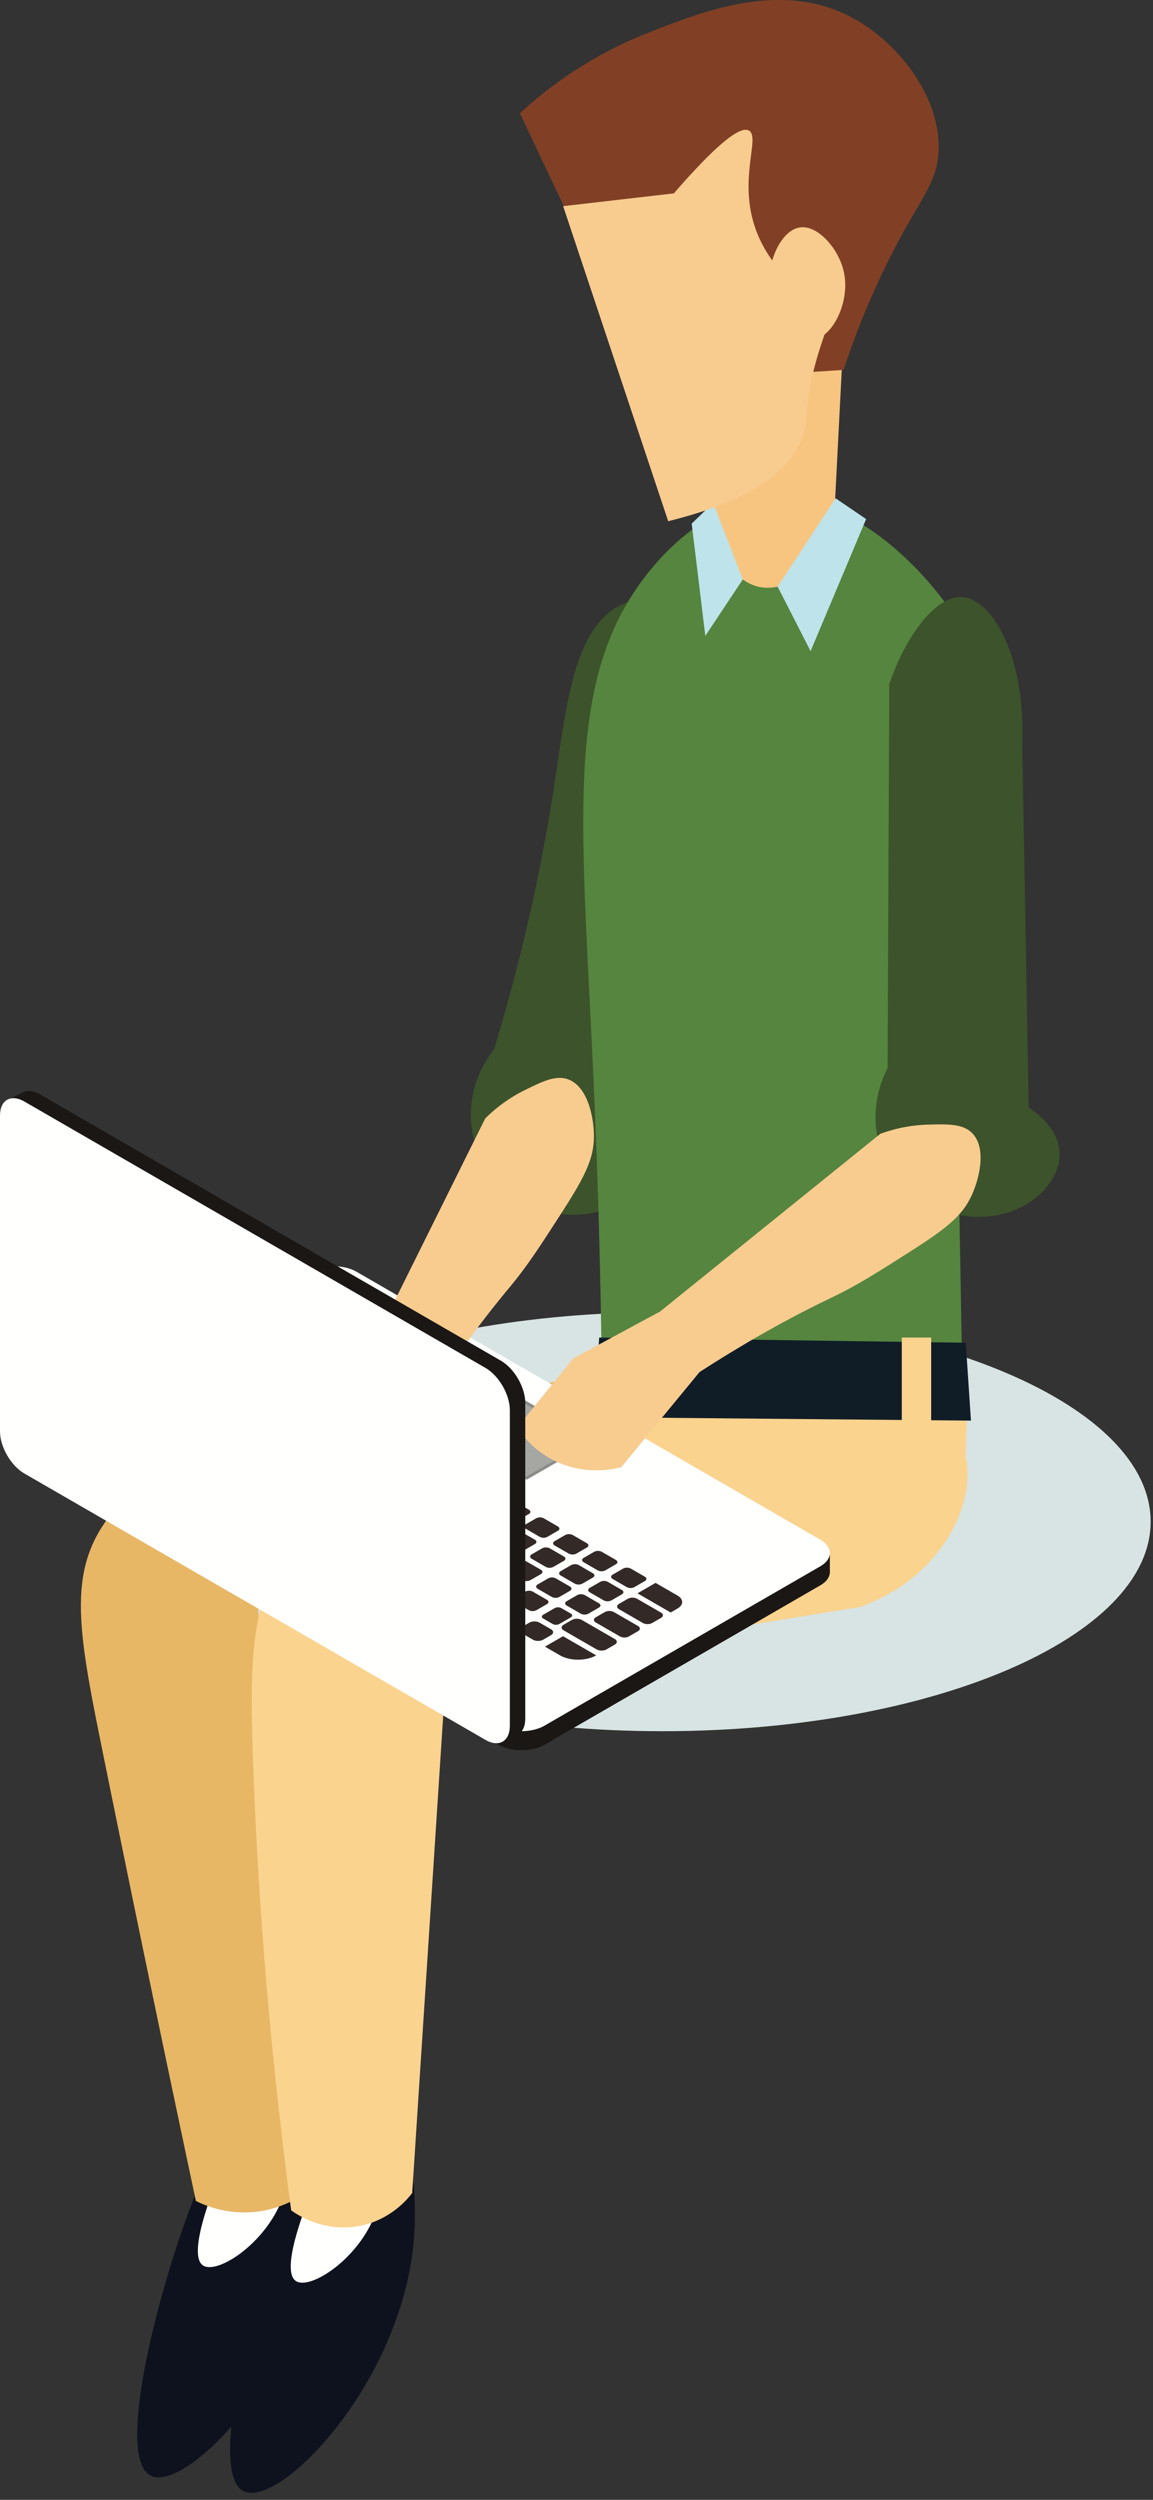
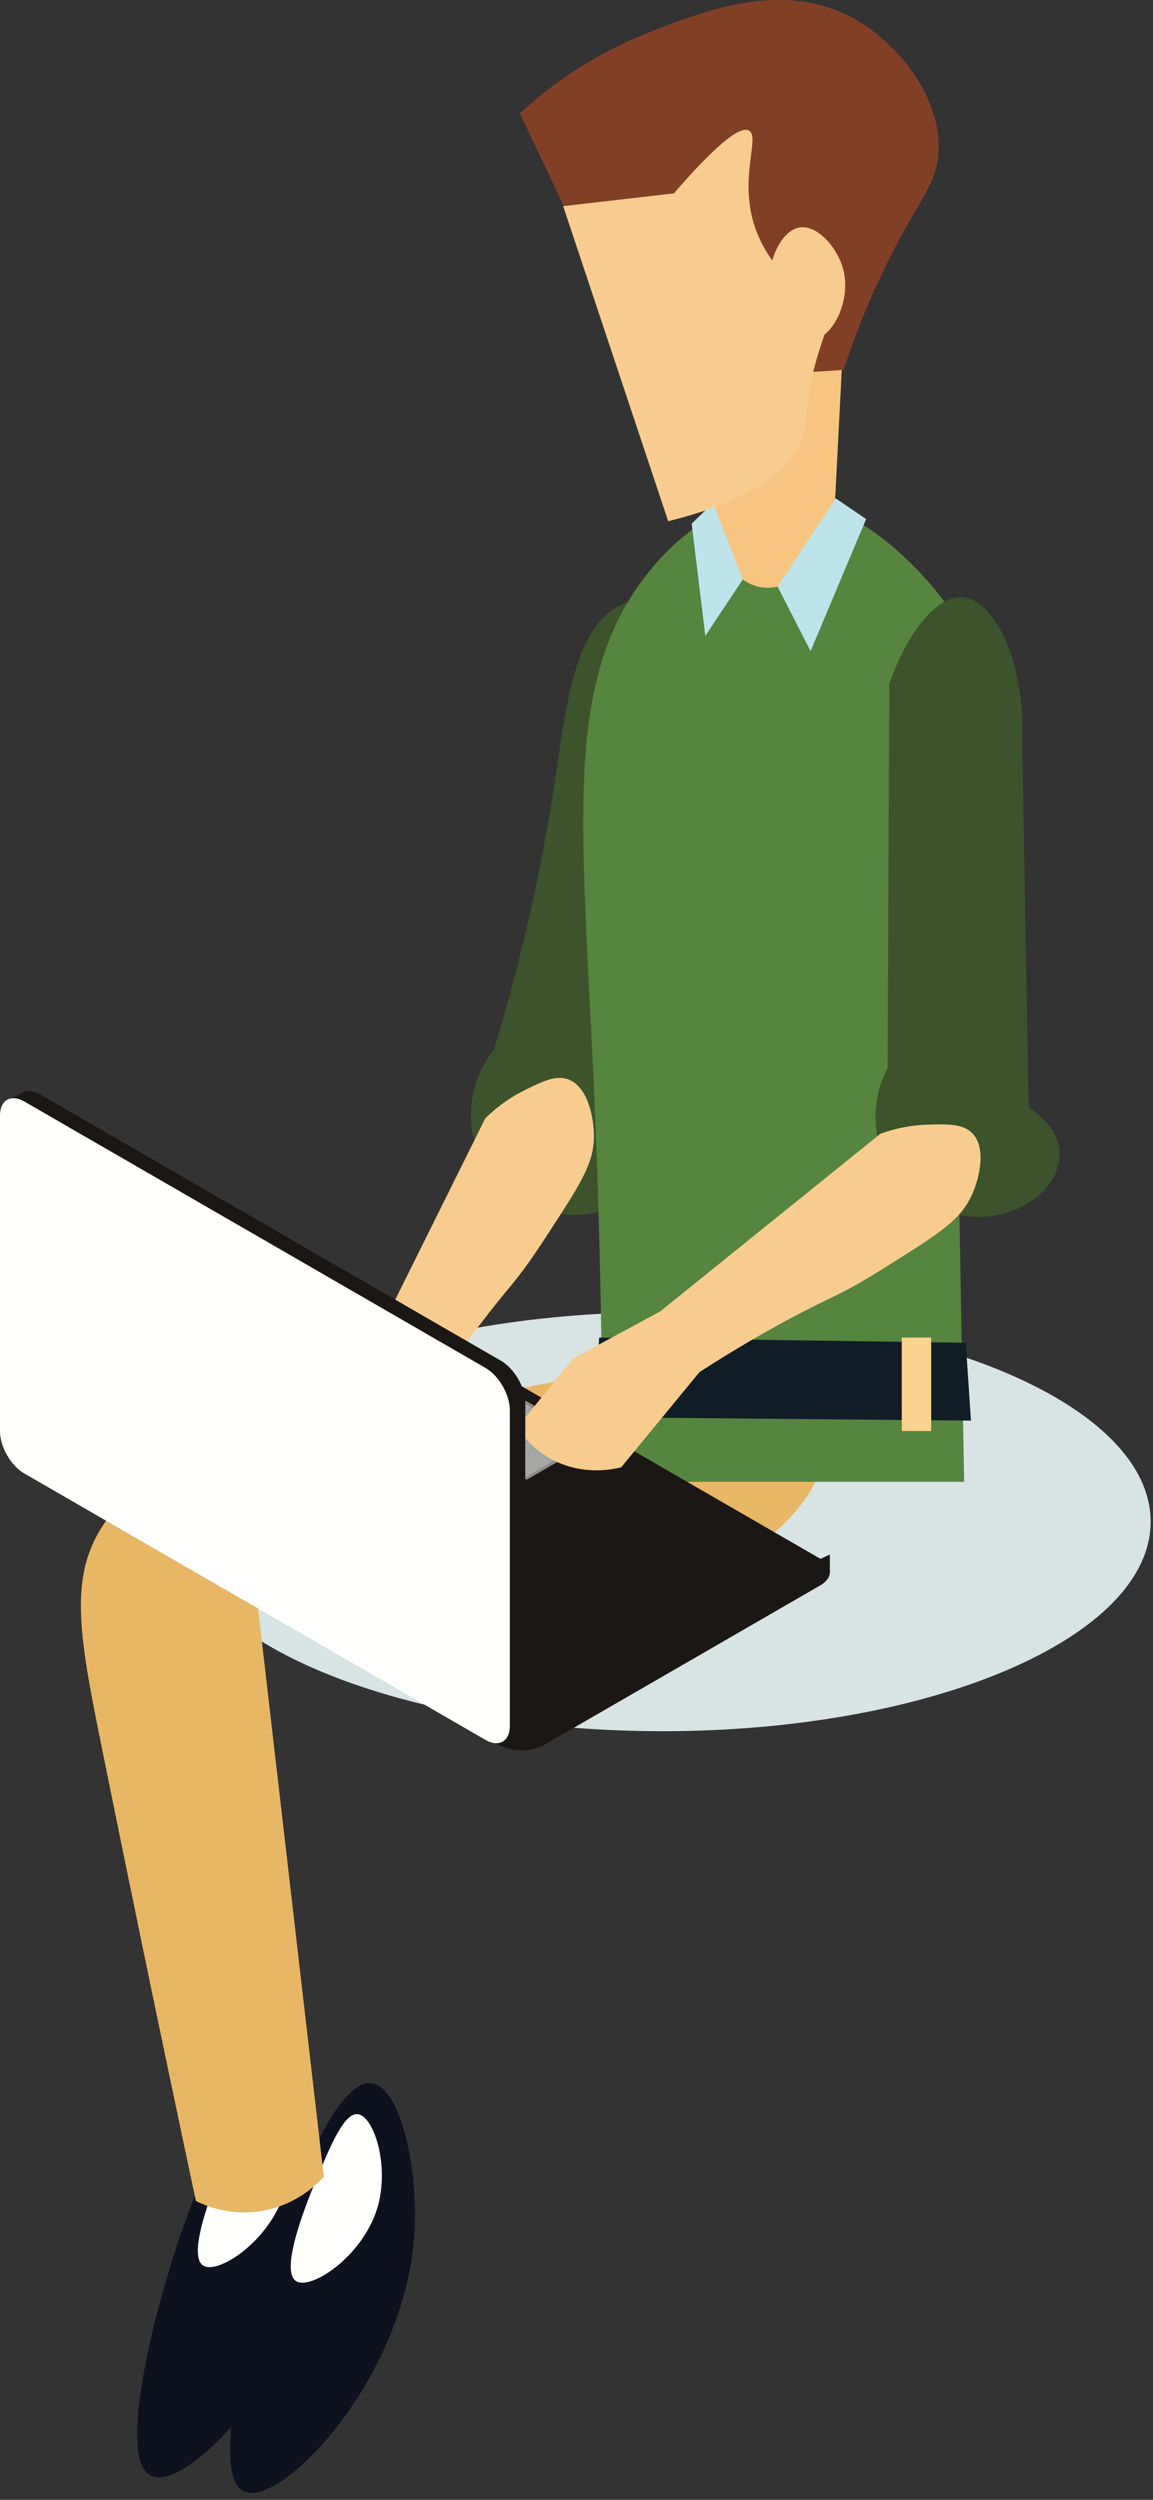
<svg xmlns="http://www.w3.org/2000/svg" width="72" height="156">
  <rect width="100%" height="100%" fill="#333333" stroke="none" />
  <g fill="none" fill-rule="evenodd">
    <path fill="#D7E4E3" d="M41.363 108.034c-16.84 0-30.491-5.854-30.491-13.075 0-7.222 13.651-13.076 30.491-13.076 16.839 0 30.49 5.854 30.49 13.076 0 7.22-13.651 13.075-30.49 13.075" />
    <path fill="#CEEAF3" d="M35.112 10.541v-.577l.503.287-.503.29" />
    <path fill="#3C532B" d="M30.853 65.487c-1.577 1.965-1.899 4.634-.823 6.816 1.424 2.888 4.542 3.39 4.818 3.43 2.914.457 5.244-1.173 5.521-2.992.242-1.593-1.147-2.944-1.348-3.134l4.003-22.352c.812-4.54.139-8.822-1.904-9.703-.925-.4-1.927.02-2.192.132-3.114 1.305-3.574 6.462-4.32 11.338-.627 4.106-1.716 9.712-3.755 16.465" />
    <path fill="#0E121E" d="M11.807 137.963c-2.036 5.452-4.622 15.517-2.364 16.543 2.262 1.026 9.858-6.796 10.602-15.722.359-4.301-.82-9.501-2.637-9.75-2.159-.294-4.686 6.478-5.601 8.929" />
    <path fill="#FFFFFE" d="M14.082 134.724c-.5 1.185-2.505 5.936-1.4 6.652.924.599 4.16-1.531 5.077-4.551.797-2.63-.216-5.761-1.226-5.865-.826-.084-1.644 1.855-2.451 3.764" />
    <path fill="#0E121E" d="M17.608 138.935c-2.036 5.452-4.622 15.517-2.364 16.542 2.262 1.027 9.858-6.795 10.602-15.721.359-4.301-.82-9.501-2.637-9.75-2.159-.294-4.687 6.478-5.601 8.929" />
    <path fill="#FFFFFE" d="M19.883 135.696c-.5 1.184-2.505 5.936-1.4 6.652.924.599 4.16-1.531 5.076-4.551.798-2.63-.215-5.761-1.225-5.865-.826-.085-1.645 1.855-2.451 3.764" />
    <path fill="#E8B765" d="m20.223 135.835-4.103-35.418 28.95-2.95c5.747-2.093 7.734-7.662 6.215-10.453-1.284-2.36-5.553-3.62-9.888-1.978a358.72 358.72 0 0 0-17.883 3.449c-12.447 2.729-15.37 4.062-17.113 6.749-2.125 3.276-1.44 6.936 0 14.038a2950.167 2950.167 0 0 0 5.831 28.075 6.762 6.762 0 0 0 3.779.675c2.387-.278 3.836-1.773 4.212-2.187" />
    <path fill="#55853E" d="M37.061 67.337c.259 5.686.56 14.34.557 25.135h22.589l-.966-54.552c-.113-.165-.573-.82-1.315-1.665a20.43 20.43 0 0 0-2.258-2.21c-2.076-1.733-4.908-3.294-8.099-2.896-.55.068-2.841.409-5.452 2.822-.434.398-.878.855-1.321 1.38-.434.512-.83 1.033-1.183 1.57l-.003.004c-4.289 6.466-3.243 15.109-2.549 30.412" />
    <path fill="#F7C580" d="M44.533 32.666c.218 2.06 1.48 3.69 2.918 3.969 1.936.375 4.58-1.623 4.67-4.903l.467-9.105-7.64-1.053-.415 11.092" />
    <path fill="#BEE3EB" d="M52.182 31.097a17354.22 17354.22 0 0 1-3.622 5.513l2.058 4.025 3.468-8.242-1.904-1.296M46.384 36.16l-1.851-4.778-1.34 1.295.85 7.005 2.341-3.521" />
-     <path fill="#FAD38E" d="M18.398 96.253c2.122-2.414 4.761-3.084 13.865-4.93 1.55-.313 3.064-.615 4.548-.908l.754-5.9 22.858 2.63-.124 3.704c.675 2.949-1.449 7.564-6.558 9.425l-25.898 4.222-2.103 32.358c-.274.359-1.321 1.64-3.199 2.036-2.315.489-4.077-.751-4.359-.956-1.513-11.355-2.122-20.825-2.376-27.86-.243-6.732-.142-10.713 2.592-13.821" />
    <path fill="#101D27" d="m37.092 88.436 23.54.216-.324-4.86-22.892-.323-.324 4.967" />
    <path fill="#FAD38E" d="M56.313 89.3h1.835v-5.831h-1.835z" />
    <path fill="#814025" d="m52.678 23.083-12.251.793-7.961-16.804a25.64 25.64 0 0 1 7.922-4.99c3.545-1.4 8.525-3.376 12.955-.91 2.822 1.573 5.407 4.918 5.265 8.25-.097 2.285-1.413 3.11-3.686 7.989a51.599 51.599 0 0 0-2.244 5.672" />
    <path fill="#F8CC8F" d="M50.134 27.193c-.57 1.749-2.469 3.862-8.408 5.333l-6.559-19.66 6.913-.798c3.135-3.612 4.272-4.171 4.697-3.915.715.43-.714 3.076.431 6.206a7.895 7.895 0 0 0 1.414 2.396c1.908.273 2.813.894 3.155 1.642.445.973-.182 1.895-.809 4.116-.761 2.693-.442 3.477-.834 4.68" />
    <path fill="#F8CC8F" d="M52.703 17.009c.39 1.865-.732 4.14-2.077 4.238-1.038.076-1.995-1.162-2.359-2.144-.742-1.996.307-4.717 1.689-4.912 1.118-.158 2.437 1.337 2.747 2.818" />
    <path fill="#3C532B" d="M55.428 66.655c-1.167 2.234-.965 4.914.514 6.847 1.957 2.557 5.113 2.447 5.391 2.432 2.947-.117 4.917-2.168 4.836-4.007-.071-1.61-1.696-2.666-1.929-2.813l-.406-22.704c.228-5.406-1.866-9.025-3.748-9.15-1.594-.106-3.461 2.268-4.554 5.422l-.104 23.973" />
    <path fill="#1B1715" d="M51.821 97.01v1.093l-1.199-.546 1.199-.547" />
    <path fill="#1B1715" d="m2.163 90.498 17.226-9.946c.794-.46 2.082-.46 2.877 0l28.959 16.72c.795.459.795 1.203 0 1.66l-17.226 9.947c-.794.459-2.082.459-2.877 0L2.163 92.159c-.794-.46-.794-1.203 0-1.661" />
-     <path fill="#FFFFFE" d="m2.163 90.97 28.959 16.72c.795.458 2.083.458 2.877 0l17.226-9.946c.795-.46.795-1.202 0-1.661l-28.959-16.72c-.795-.46-2.083-.46-2.877 0L2.163 89.309c-.794.458-.794 1.202 0 1.66" />
    <path fill="#8C8D89" d="m26.53 88.668 6.358 3.671 4.239-2.447-6.358-3.671-4.239 2.447" />
    <path fill="#A6A7A3" d="m26.53 88.668 6.177 3.567 4.058-2.344-6.177-3.566-4.058 2.343" />
-     <path fill="#332926" d="m39.809 99.43 2.07 1.195.428-.247c.387-.224.387-.586 0-.81l-1.37-.79-1.128.652M38.26 98.536l.879.507a.521.521 0 0 0 .474 0l.655-.378c.131-.075.131-.198 0-.273l-.88-.508a.525.525 0 0 0-.473 0l-.655.378c-.131.076-.131.198 0 .274M36.449 97.49l.879.508a.525.525 0 0 0 .473 0l.656-.38c.13-.074.13-.196 0-.272l-.88-.508a.525.525 0 0 0-.473 0l-.655.379c-.131.075-.131.197 0 .273M34.637 96.444l.88.508a.525.525 0 0 0 .473 0l.655-.378c.131-.076.131-.198 0-.274l-.879-.508a.525.525 0 0 0-.473 0l-.656.379c-.13.075-.13.198 0 .273M32.826 95.398l.88.508a.52.52 0 0 0 .473 0l.655-.378c.131-.076.131-.198 0-.273l-.88-.508a.52.52 0 0 0-.473 0l-.655.378c-.131.075-.131.198 0 .273M31.015 94.352l.879.508a.521.521 0 0 0 .474 0l.655-.378c.13-.075.13-.198 0-.273l-.88-.508a.525.525 0 0 0-.473 0l-.655.378c-.131.076-.131.198 0 .273M29.204 93.307l.879.508a.525.525 0 0 0 .473 0l.656-.38c.13-.074.13-.197 0-.272l-.88-.508a.525.525 0 0 0-.473 0l-.655.379c-.131.075-.131.197 0 .273M27.392 92.26l.88.509c.13.075.342.075.473 0l.655-.38c.131-.074.131-.196 0-.272l-.879-.508a.525.525 0 0 0-.473 0l-.656.379c-.13.075-.13.198 0 .273M25.581 91.215l.88.508c.13.075.342.075.473 0l.655-.378c.131-.076.131-.198 0-.274l-.88-.507a.52.52 0 0 0-.473 0l-.655.378c-.131.075-.131.198 0 .273M23.77 90.169l.879.508a.52.52 0 0 0 .473 0l.656-.378c.13-.076.13-.198 0-.273l-.88-.508a.52.52 0 0 0-.473 0l-.655.378c-.131.076-.131.198 0 .273M36.825 99.364l.879.508a.525.525 0 0 0 .473 0l.656-.378c.13-.076.13-.198 0-.274l-.88-.507a.52.52 0 0 0-.473 0l-.655.378c-.131.075-.131.198 0 .273M35.013 98.318l.88.508a.52.52 0 0 0 .473 0l.655-.378c.131-.076.131-.198 0-.273l-.879-.508a.52.52 0 0 0-.473 0l-.656.378c-.13.076-.13.198 0 .273M33.202 97.273l.88.507a.52.52 0 0 0 .473 0l.655-.378c.131-.075.131-.198 0-.273l-.879-.508a.527.527 0 0 0-.474 0l-.655.378c-.131.076-.131.198 0 .274M31.391 96.227l.879.508a.527.527 0 0 0 .474 0l.655-.38c.131-.074.131-.196 0-.272l-.88-.508a.525.525 0 0 0-.473 0l-.655.379c-.131.075-.131.197 0 .273M29.58 95.18l.879.509a.525.525 0 0 0 .473 0l.656-.378c.13-.076.13-.198 0-.274l-.88-.507a.52.52 0 0 0-.473 0l-.655.378c-.131.075-.131.198 0 .273M27.768 94.135l.88.508a.52.52 0 0 0 .473 0l.655-.378c.131-.076.131-.198 0-.273l-.879-.508a.52.52 0 0 0-.473 0l-.656.378c-.13.076-.13.198 0 .273M25.957 93.09l.88.507a.52.52 0 0 0 .473 0l.655-.378c.131-.075.131-.198 0-.273l-.88-.508a.525.525 0 0 0-.473 0l-.655.378c-.131.076-.131.198 0 .274M24.146 92.044l.879.508a.525.525 0 0 0 .473 0l.656-.38c.13-.074.13-.196 0-.272l-.88-.508a.525.525 0 0 0-.473 0l-.655.379c-.131.075-.131.197 0 .273M22.334 90.998l.88.508a.525.525 0 0 0 .473 0l.655-.378c.131-.076.131-.198 0-.274l-.879-.507a.52.52 0 0 0-.473 0l-.656.378c-.13.075-.13.198 0 .273M20.468 89.963l.88.508a.52.52 0 0 0 .473 0l.655-.378c.131-.076.131-.198 0-.273l-.88-.508a.52.52 0 0 0-.473 0l-.655.378c-.131.076-.131.198 0 .273M35.389 100.193l.88.508a.525.525 0 0 0 .473 0l.655-.38c.131-.074.131-.196 0-.272l-.879-.508a.525.525 0 0 0-.473 0l-.656.379c-.13.075-.13.197 0 .273M33.578 99.147l.88.508c.13.075.342.075.473 0l.655-.378c.131-.076.131-.198 0-.274l-.879-.507a.521.521 0 0 0-.474 0l-.655.378c-.131.075-.131.198 0 .273M31.767 98.1l.879.509a.521.521 0 0 0 .474 0l.655-.378c.131-.076.131-.198 0-.273l-.88-.508a.52.52 0 0 0-.473 0l-.655.378c-.131.076-.131.198 0 .273M29.956 97.055l.879.508a.52.52 0 0 0 .473 0l.656-.378c.13-.075.13-.198 0-.273l-.88-.508a.525.525 0 0 0-.473 0l-.655.378c-.131.076-.131.198 0 .273M28.144 96.01l.88.508a.525.525 0 0 0 .473 0l.655-.38c.131-.074.131-.197 0-.272l-.879-.508a.525.525 0 0 0-.473 0l-.656.379c-.13.075-.13.197 0 .273M26.333 94.964l.88.508c.13.075.342.075.473 0l.655-.378c.131-.076.131-.198 0-.274l-.879-.508a.527.527 0 0 0-.474 0l-.655.379c-.131.075-.131.198 0 .273M24.522 93.918l.879.508a.527.527 0 0 0 .474 0l.655-.378c.13-.076.13-.198 0-.273l-.88-.508a.52.52 0 0 0-.473 0l-.655.378c-.131.075-.131.198 0 .273M18.934 90.806l.88.507a.52.52 0 0 0 .473 0l.655-.378c.131-.075.131-.198 0-.273l-.879-.508a.525.525 0 0 0-.473 0l-.656.378c-.13.076-.13.198 0 .274M22.711 92.872l.879.508a.52.52 0 0 0 .473 0l.656-.378c.13-.075.13-.198 0-.273l-.88-.508a.525.525 0 0 0-.473 0l-.655.378c-.131.076-.131.198 0 .273M20.984 91.82l.879.508a.525.525 0 0 0 .473 0l.656-.38c.13-.074.13-.196 0-.272l-.88-.508a.525.525 0 0 0-.473 0l-.655.379c-.131.075-.131.197 0 .273M33.921 101.002l.596.344a.451.451 0 0 0 .408 0l.721-.416c.112-.065.112-.17 0-.235l-.596-.344a.451.451 0 0 0-.408 0l-.721.416c-.112.065-.112.17 0 .235M32.143 99.976l.88.507a.52.52 0 0 0 .473 0l.655-.378c.131-.075.131-.198 0-.273l-.88-.508a.525.525 0 0 0-.473 0l-.655.378c-.131.076-.131.198 0 .274M30.332 98.93l.879.508a.525.525 0 0 0 .473 0l.656-.38c.13-.074.13-.196 0-.272l-.88-.508a.525.525 0 0 0-.473 0l-.655.379c-.131.075-.131.197 0 .273M28.52 97.884l.88.508a.525.525 0 0 0 .473 0l.655-.378c.131-.076.131-.198 0-.274l-.879-.507a.52.52 0 0 0-.473 0l-.656.378c-.13.075-.13.198 0 .273M26.709 96.838l.88.508a.52.52 0 0 0 .473 0l.655-.378c.131-.076.131-.198 0-.273l-.879-.508a.521.521 0 0 0-.474 0l-.655.378c-.13.076-.13.198 0 .273M24.898 95.793l.879.507a.521.521 0 0 0 .474 0l.655-.378c.131-.075.131-.198 0-.273l-.88-.508a.525.525 0 0 0-.473 0l-.655.378c-.131.076-.131.198 0 .274M23.087 94.747l.879.508a.525.525 0 0 0 .473 0l.656-.38c.13-.074.13-.196 0-.272l-.88-.508a.525.525 0 0 0-.473 0l-.655.379c-.131.075-.131.197 0 .273M21.275 93.7l.88.509a.525.525 0 0 0 .473 0l.655-.378c.131-.076.131-.198 0-.274l-.879-.507a.52.52 0 0 0-.473 0l-.656.378c-.13.075-.13.198 0 .273M19.483 92.67l.88.508a.52.52 0 0 0 .473 0l.655-.378c.131-.075.131-.198 0-.273l-.879-.508a.52.52 0 0 0-.473 0l-.656.378c-.13.076-.13.198 0 .273M17.45 91.634l.879.508a.52.52 0 0 0 .473 0l.656-.378c.13-.076.13-.198 0-.273l-.88-.508a.52.52 0 0 0-.473 0l-.655.378c-.131.076-.131.198 0 .273M14.049 91.408l.88.507a.52.52 0 0 0 .473 0l.655-.378c.131-.075.131-.198 0-.273l-.879-.508a.525.525 0 0 0-.473 0l-.656.378c-.13.076-.13.198 0 .274M18.381 88.716l.88.507a.52.52 0 0 0 .473 0l.655-.378c.131-.075.131-.198 0-.273l-.879-.508a.525.525 0 0 0-.473 0l-.656.378c-.13.076-.13.198 0 .274M16.57 87.67l.88.508c.13.075.342.075.473 0l.655-.38c.131-.074.131-.196 0-.272l-.88-.508a.525.525 0 0 0-.473 0l-.655.379c-.131.075-.131.197 0 .273M18.22 86.974l.879.508a.525.525 0 0 0 .473 0l.656-.38c.13-.074.13-.196 0-.272l-.88-.508a.525.525 0 0 0-.473 0l-.655.379c-.131.075-.131.198 0 .273M14.759 86.624l.879.508a.527.527 0 0 0 .474 0l.655-.378c.13-.076.13-.198 0-.274l-.88-.507a.52.52 0 0 0-.473 0l-.655.378c-.131.075-.131.198 0 .273M16.348 85.77l.879.509a.525.525 0 0 0 .473 0l.656-.38c.13-.074.13-.197 0-.272l-.88-.508a.525.525 0 0 0-.473 0l-.655.379c-.131.075-.131.197 0 .273M12.947 85.578l.88.508a.52.52 0 0 0 .473 0l.655-.378c.131-.076.131-.198 0-.273l-.879-.508a.52.52 0 0 0-.473 0l-.656.378c-.13.076-.13.198 0 .273M16.946 89.544l.88.508a.52.52 0 0 0 .473 0l.655-.378c.131-.076.131-.198 0-.273l-.879-.508a.521.521 0 0 0-.474 0l-.655.378c-.131.075-.131.198 0 .273M15.135 88.498l.879.508a.521.521 0 0 0 .474 0l.655-.378c.13-.075.13-.198 0-.273l-.88-.508a.525.525 0 0 0-.473 0l-.655.378c-.131.076-.131.198 0 .273M13.324 87.453l.879.508a.525.525 0 0 0 .473 0l.656-.38c.13-.074.13-.197 0-.272l-.88-.508a.525.525 0 0 0-.473 0l-.655.379c-.131.075-.131.197 0 .273M11.512 86.407l.88.508c.13.075.342.075.473 0l.655-.38c.131-.074.131-.196 0-.272l-.879-.508a.525.525 0 0 0-.473 0l-.656.379c-.13.075-.13.197 0 .273M15.468 90.396l.88.508c.13.075.342.075.473 0l.655-.378c.131-.076.131-.198 0-.274l-.88-.507a.52.52 0 0 0-.473 0l-.655.378c-.131.075-.131.198 0 .273M13.7 89.327l.879.508a.525.525 0 0 0 .473 0l.656-.378c.13-.076.13-.198 0-.274l-.88-.507a.52.52 0 0 0-.473 0l-.655.378c-.131.075-.131.198 0 .273M12.326 90.31l.88.508a.52.52 0 0 0 .473 0l.655-.378c.131-.075.131-.198 0-.273l-.879-.508a.525.525 0 0 0-.473 0l-.656.378c-.13.076-.13.198 0 .274M11.888 88.28l.88.509a.52.52 0 0 0 .473 0l.655-.378c.131-.076.131-.198 0-.273l-.879-.508a.52.52 0 0 0-.473 0l-.656.378c-.13.076-.13.198 0 .273M10.462 89.21l.88.508a.525.525 0 0 0 .473 0l.655-.378c.131-.076.131-.198 0-.273l-.879-.508a.52.52 0 0 0-.473 0l-.656.378c-.13.075-.13.198 0 .273M10.077 87.236l.88.507a.52.52 0 0 0 .473 0l.655-.378c.131-.075.131-.198 0-.273l-.879-.508a.527.527 0 0 0-.474 0l-.655.378c-.131.076-.131.198 0 .274M21.958 89.124l.88.507a.52.52 0 0 0 .473 0l.655-.378c.131-.075.131-.198 0-.273l-.879-.508a.525.525 0 0 0-.473 0l-.656.378c-.13.076-.13.198 0 .274M20.247 88.095l.88.508c.13.075.342.075.473 0l.655-.38c.131-.074.131-.196 0-.272l-.879-.508a.527.527 0 0 0-.474 0l-.655.379c-.131.075-.131.197 0 .273M14.169 84.626l1.352.78 1.129-.65-.225-.13c-.623-.36-1.633-.36-2.256 0M38.654 100.42l1.494.863a.636.636 0 0 0 .576 0l.553-.32c.159-.091.159-.24 0-.331l-1.495-.863a.633.633 0 0 0-.575 0l-.553.319c-.159.092-.159.24 0 .332M37.203 101.249l1.51.87c.155.09.405.09.56 0l.569-.327c.154-.09.154-.234 0-.323l-1.51-.872a.62.62 0 0 0-.56 0l-.569.328c-.154.09-.154.234 0 .324M35.196 101.739l2.067 1.193a.671.671 0 0 0 .605 0l.523-.302c.167-.097.167-.253 0-.35l-2.066-1.193a.674.674 0 0 0-.606 0l-.523.302c-.167.097-.167.253 0 .35M34.031 102.757l.941.544c.623.359 1.634.359 2.257 0l-2.07-1.195-1.128.65M32.562 101.909l.72.416c.175.1.458.1.633 0l.495-.287c.175-.101.175-.264 0-.365l-.72-.416a.7.7 0 0 0-.633 0l-.495.287c-.175.1-.175.264 0 .365M30.758 100.867l.72.416a.7.7 0 0 0 .633 0l.495-.286c.175-.101.175-.264 0-.365l-.72-.416a.697.697 0 0 0-.632 0l-.496.286c-.175.1-.175.265 0 .365M28.663 99.658l.975.563c.195.112.51.112.705 0l.424-.245c.194-.112.194-.294 0-.407l-.975-.562a.775.775 0 0 0-.705 0l-.424.244c-.194.112-.194.295 0 .407M19.91 94.604l7.762 4.482c.16.092.421.092.581 0l.547-.316c.161-.093.161-.243 0-.336l-7.762-4.481a.64.64 0 0 0-.581 0l-.547.315c-.161.093-.161.243 0 .336M18.18 93.605l.624.36a.799.799 0 0 0 .728 0l.4-.23c.202-.117.202-.305 0-.421l-.624-.36a.799.799 0 0 0-.728 0l-.4.23c-.202.117-.202.305 0 .42M16.481 92.624l.414.239c.259.15.68.15.939 0l.189-.11c.26-.15.26-.391 0-.541l-.413-.24c-.26-.15-.68-.15-.939 0l-.19.11c-.259.15-.259.393 0 .542M9.091 88.358l.653.376 1.128-.651-1.353-.781-.428.247c-.387.223-.387.585 0 .809" />
    <path fill="#1B1715" d="m1.43 68.172-1.005.474.939.309.066-.783" />
    <path fill="#F8CC8F" d="M42.275 86.549c4.108-2.755 7.359-4.478 9.623-5.558 1.609-.77 2.725-1.48 4.957-2.9 2.323-1.478 3.253-2.25 3.827-3.507.48-1.052.939-2.947.026-3.871-.583-.59-1.507-.565-2.749-.532a9.415 9.415 0 0 0-2.988.575l-15.019 12.11 2.323 3.683" />
    <path fill="#F8CC8F" d="M32.291 89.087a5.974 5.974 0 0 0 2.304 2.053c1.893.945 3.693.552 4.199.423l4.951-6.017-2.601-3.663-5.351 2.89-3.502 4.314M25.364 89.45c2.58-4.218 4.814-7.142 6.419-9.07 1.141-1.37 1.858-2.482 3.292-4.705 1.493-2.314 2.016-3.403 2.012-4.785-.004-1.157-.379-3.07-1.594-3.528-.776-.292-1.605.117-2.72.665a9.399 9.399 0 0 0-2.474 1.77l-8.585 17.279 3.65 2.375" />
    <path fill="#1B1715" d="M.965 69.167c0-.97.681-1.364 1.521-.88L31.28 84.914c.84.485 1.521 1.664 1.521 2.634v19.7c0 .97-.681 1.363-1.521.879L2.485 91.5c-.84-.485-1.521-1.664-1.521-2.634l.001-19.7" />
    <path fill="#FFFFFE" d="m1.521 91.952 28.795 16.624c.84.485 1.521.092 1.521-.878v-19.7c0-.97-.681-2.15-1.521-2.635L1.521 68.739C.681 68.254 0 68.647 0 69.617v19.7c0 .97.681 2.15 1.521 2.635" />
  </g>
</svg>